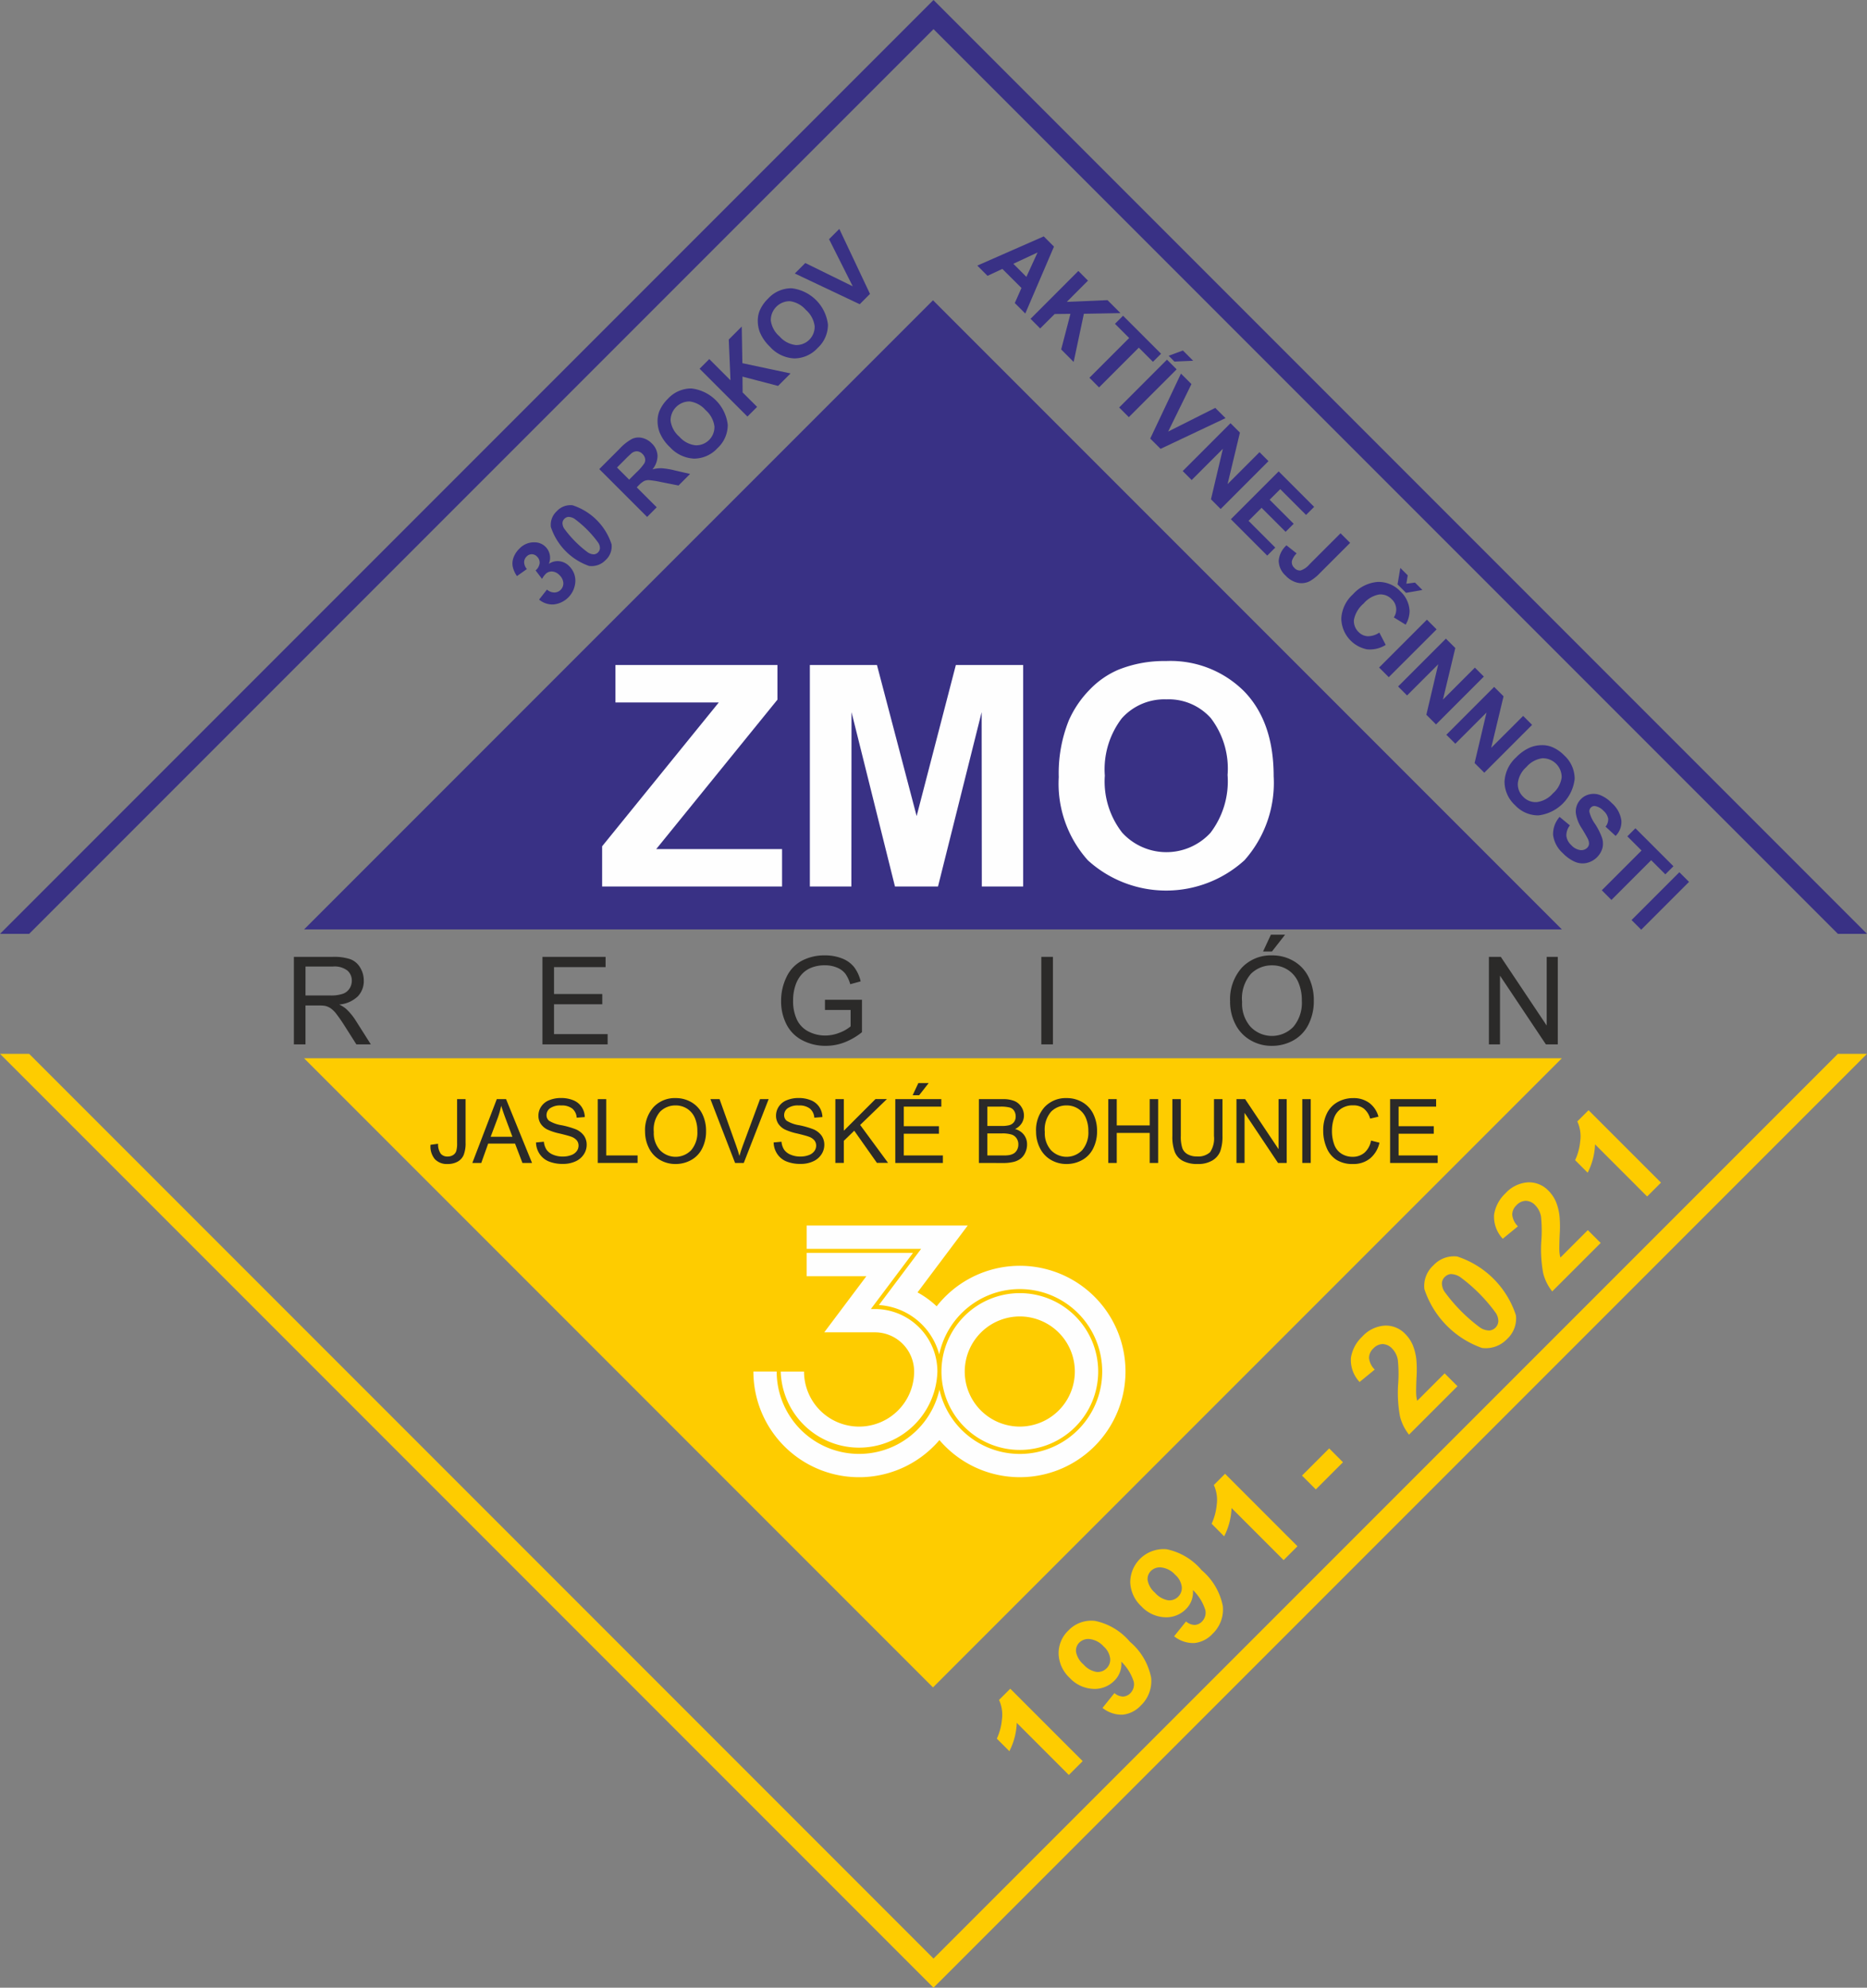
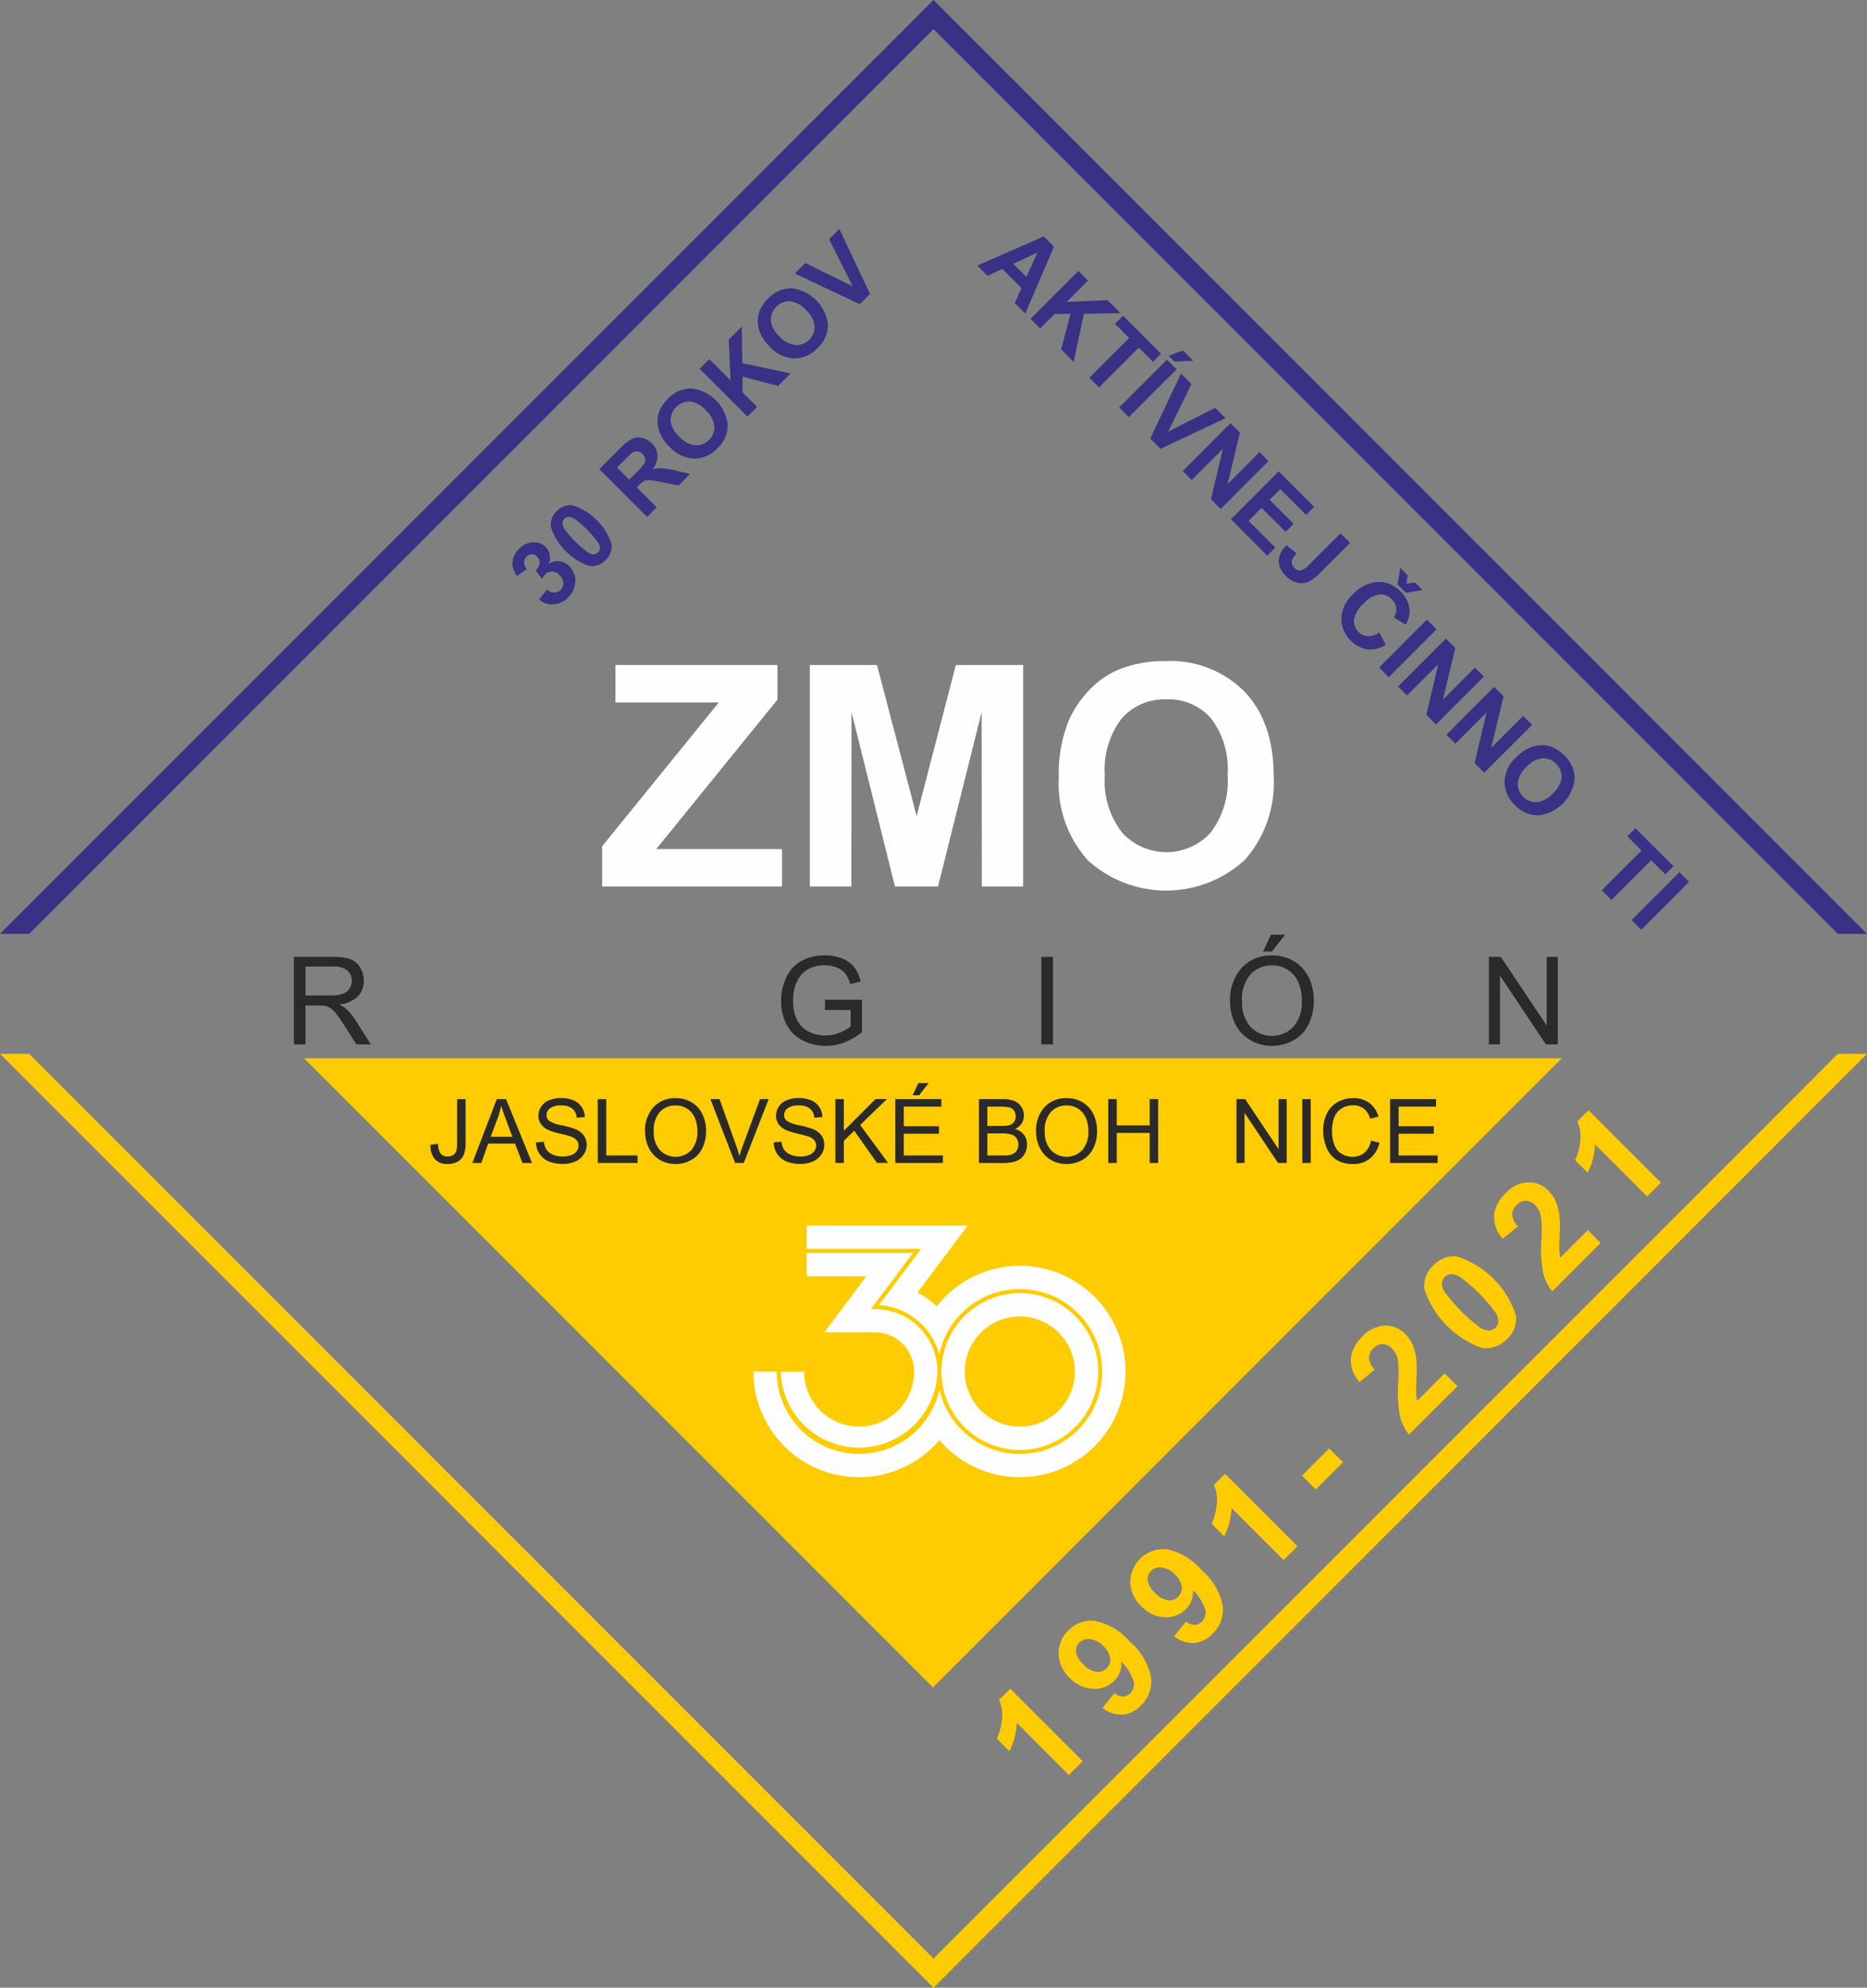
<svg xmlns="http://www.w3.org/2000/svg" width="169.153" height="180.02">
  <rect width="100%" height="100%" fill="#808080" stroke="none" />
  <path data-name="Path 5598" d="M169.153 95.443q-42.294 42.284-84.574 84.577Q42.283 137.737 0 95.443h2.642l81.936 81.938 81.937-81.937z" fill="#fecc00" />
  <path data-name="Path 5599" d="M.002 84.576L84.578 0l84.576 84.576h-2.638L84.578 2.64 2.642 84.576H.002z" fill="#393185" fill-rule="evenodd" />
-   <path data-name="Path 5600" d="M84.528 27.195l56.98 56.98H27.549z" fill="#393185" fill-rule="evenodd" />
  <path data-name="Path 5601" d="M84.528 152.824l56.979-56.981H27.549z" fill="#fecc00" fill-rule="evenodd" />
  <path data-name="Path 5602" d="M54.554 80.286v-3.642l10.57-13.026H55.76v-3.39h14.679v3.137L59.457 76.897h11.4v3.389z" fill="#fefefe" />
  <path data-name="Path 5603" d="M73.374 80.286V60.228h6.08l3.594 13.68 3.553-13.68h6.1v20.058h-3.747l-.015-15.79-3.954 15.79h-3.9l-3.936-15.79-.013 15.79z" fill="#fefefe" />
  <path data-name="Path 5604" d="M95.925 70.379a12.813 12.813 0 01.92-5.154 9.39 9.39 0 011.87-2.751 7.9 7.9 0 012.592-1.811 11.074 11.074 0 014.327-.794 9.426 9.426 0 017.1 2.756q2.662 2.759 2.661 7.666a10.541 10.541 0 01-2.642 7.616 10.543 10.543 0 01-14.185.013 10.389 10.389 0 01-2.643-7.541zm4.174-.135a7.529 7.529 0 001.578 5.173 5.427 5.427 0 007.988.015 7.687 7.687 0 001.555-5.244 7.519 7.519 0 00-1.517-5.149 5.112 5.112 0 00-4.025-1.7 5.168 5.168 0 00-4.043 1.719 7.6 7.6 0 00-1.536 5.186z" fill="#fefefe" />
  <path data-name="Path 5605" d="M39.005 103.682l.685-.094a1.5 1.5 0 00.248.908.782.782 0 00.611.246.909.909 0 00.5-.132.694.694 0 00.287-.358 2.414 2.414 0 00.078-.725v-3.982h.768v3.938a2.872 2.872 0 01-.175 1.123 1.256 1.256 0 01-.556.606 1.822 1.822 0 01-.89.208 1.5 1.5 0 01-1.162-.438 1.8 1.8 0 01-.394-1.3z" fill="#2b2a29" />
  <path data-name="Path 5606" d="M42.794 105.324l2.216-5.779h.84l2.353 5.779h-.87l-.669-1.752H44.23l-.627 1.752zm1.661-2.372h1.97l-.6-1.6c-.182-.487-.319-.89-.414-1.207a8.115 8.115 0 01-.319 1.113z" fill="#2b2a29" />
  <path data-name="Path 5607" d="M48.558 103.467l.718-.064a1.62 1.62 0 00.238.717 1.32 1.32 0 00.581.451 2.178 2.178 0 00.887.173 2.132 2.132 0 00.771-.13 1.07 1.07 0 00.5-.36.832.832 0 00.163-.5.753.753 0 00-.157-.472 1.177 1.177 0 00-.52-.34q-.233-.089-1.03-.282a5.263 5.263 0 01-1.114-.36 1.561 1.561 0 01-.614-.538 1.324 1.324 0 01-.2-.72 1.469 1.469 0 01.249-.819 1.534 1.534 0 01.725-.58 2.759 2.759 0 011.058-.2 2.9 2.9 0 011.134.206 1.63 1.63 0 01.753.609 1.741 1.741 0 01.284.91l-.735.058a1.167 1.167 0 00-.4-.826 1.545 1.545 0 00-1.007-.281 1.611 1.611 0 00-1.01.254.765.765 0 00-.317.614.656.656 0 00.225.512 3.067 3.067 0 001.152.411 7.971 7.971 0 011.28.368 1.76 1.76 0 01.743.588 1.429 1.429 0 01.239.819 1.563 1.563 0 01-.264.868 1.735 1.735 0 01-.758.632 2.616 2.616 0 01-1.111.226 3.315 3.315 0 01-1.311-.228 1.833 1.833 0 01-.83-.688 1.929 1.929 0 01-.317-1.037z" fill="#2b2a29" />
  <path data-name="Path 5608" d="M54.158 105.324v-5.779h.766v5.1h2.841v.679z" fill="#2b2a29" />
  <path data-name="Path 5609" d="M58.444 102.511a3.131 3.131 0 01.773-2.249 2.624 2.624 0 011.994-.812 2.777 2.777 0 011.443.381 2.494 2.494 0 01.979 1.065 3.449 3.449 0 01.337 1.549 3.377 3.377 0 01-.355 1.57 2.409 2.409 0 01-1 1.048 2.875 2.875 0 01-1.4.357 2.753 2.753 0 01-1.46-.393 2.544 2.544 0 01-.974-1.075 3.27 3.27 0 01-.337-1.441zm.791.013a2.313 2.313 0 00.56 1.643 1.962 1.962 0 002.828 0 2.45 2.45 0 00.558-1.719 2.931 2.931 0 00-.239-1.23 1.84 1.84 0 00-.7-.814 1.9 1.9 0 00-1.03-.289 1.953 1.953 0 00-1.4.558 2.478 2.478 0 00-.577 1.851z" fill="#2b2a29" />
  <path data-name="Path 5610" d="M66.598 105.324l-2.232-5.779h.827l1.5 4.2c.121.337.223.652.3.946.088-.317.192-.631.31-.946l1.557-4.2h.781l-2.254 5.779z" fill="#2b2a29" />
  <path data-name="Path 5611" d="M70.085 103.467l.718-.064a1.6 1.6 0 00.238.717 1.32 1.32 0 00.581.451 2.178 2.178 0 00.887.173 2.138 2.138 0 00.771-.13 1.065 1.065 0 00.5-.36.834.834 0 00.165-.5.745.745 0 00-.159-.472 1.158 1.158 0 00-.52-.34c-.155-.059-.5-.154-1.029-.282a5.263 5.263 0 01-1.114-.36 1.561 1.561 0 01-.614-.538 1.31 1.31 0 01-.2-.72 1.456 1.456 0 01.249-.819 1.53 1.53 0 01.723-.58 2.773 2.773 0 011.06-.2 2.882 2.882 0 011.133.206 1.626 1.626 0 01.755.609 1.742 1.742 0 01.284.91l-.735.058a1.167 1.167 0 00-.4-.826 1.549 1.549 0 00-1.007-.281 1.607 1.607 0 00-1.01.254.765.765 0 00-.317.614.656.656 0 00.225.512 3.067 3.067 0 001.151.411 7.864 7.864 0 011.28.368 1.756 1.756 0 01.745.588 1.442 1.442 0 01.239.819 1.576 1.576 0 01-.264.868 1.735 1.735 0 01-.758.632 2.616 2.616 0 01-1.111.226 3.309 3.309 0 01-1.311-.228 1.816 1.816 0 01-.83-.688 1.929 1.929 0 01-.317-1.037z" fill="#2b2a29" />
  <path data-name="Path 5612" d="M75.685 105.324v-5.779h.766v2.86l2.869-2.865h1.035l-2.424 2.343 2.529 3.436h-1.009l-2.056-2.914-.944.915v2z" fill="#2b2a29" />
  <path data-name="Path 5613" d="M81.115 105.324v-5.779h4.17v.679h-3.4v1.775h3.186v.677h-3.186v1.97h3.541v.679zm1.572-6.133l.517-1.1h.936l-.863 1.1z" fill="#2b2a29" />
  <path data-name="Path 5614" d="M88.688 105.324v-5.779h2.169a2.68 2.68 0 011.062.175 1.37 1.37 0 01.626.542 1.406 1.406 0 01.226.763 1.31 1.31 0 01-.2.7 1.452 1.452 0 01-.606.528 1.486 1.486 0 01.806.523 1.4 1.4 0 01.282.875 1.688 1.688 0 01-.172.755 1.42 1.42 0 01-.424.538 1.766 1.766 0 01-.631.286 3.851 3.851 0 01-.933.1zm.768-3.35h1.25a2.707 2.707 0 00.728-.068.79.79 0 00.439-.289.826.826 0 00.149-.505.926.926 0 00-.139-.507.685.685 0 00-.395-.3 3.262 3.262 0 00-.878-.081h-1.154zm0 2.671h1.438a3.154 3.154 0 00.522-.028 1.28 1.28 0 00.442-.157.843.843 0 00.291-.324.992.992 0 00.114-.487.954.954 0 00-.167-.565.859.859 0 00-.459-.335 2.83 2.83 0 00-.844-.1h-1.337v1.993z" fill="#2b2a29" />
  <path data-name="Path 5615" d="M93.869 102.511a3.13 3.13 0 01.773-2.249 2.624 2.624 0 011.994-.812 2.777 2.777 0 011.443.381 2.494 2.494 0 01.979 1.065 3.449 3.449 0 01.337 1.549 3.378 3.378 0 01-.355 1.57 2.409 2.409 0 01-1 1.048 2.875 2.875 0 01-1.4.357 2.753 2.753 0 01-1.46-.393 2.544 2.544 0 01-.974-1.075 3.269 3.269 0 01-.337-1.441zm.791.013a2.313 2.313 0 00.56 1.643 1.962 1.962 0 002.828 0 2.45 2.45 0 00.558-1.719 2.956 2.956 0 00-.239-1.23 1.84 1.84 0 00-.7-.814 1.9 1.9 0 00-1.029-.289 1.954 1.954 0 00-1.4.558 2.478 2.478 0 00-.578 1.851z" fill="#2b2a29" />
  <path data-name="Path 5616" d="M100.411 105.324v-5.779h.768v2.381h2.985v-2.381h.766v5.779h-.766v-2.719h-2.985v2.721z" fill="#2b2a29" />
-   <path data-name="Path 5617" d="M109.99 99.545h.768v3.337a3.975 3.975 0 01-.2 1.384 1.688 1.688 0 01-.712.832 2.5 2.5 0 01-1.346.322 2.766 2.766 0 01-1.326-.279 1.577 1.577 0 01-.735-.811 3.857 3.857 0 01-.221-1.448v-3.337h.766v3.335a3.262 3.262 0 00.14 1.109 1.047 1.047 0 00.479.55 1.64 1.64 0 00.83.195 1.59 1.59 0 001.2-.381 2.221 2.221 0 00.355-1.473z" fill="#2b2a29" />
  <path data-name="Path 5618" d="M112.025 105.324v-5.779h.786l3.03 4.535v-4.535h.735v5.779h-.786l-3.031-4.535v4.535z" fill="#2b2a29" />
  <path data-name="Path 5619" d="M117.989 105.324h.766v-5.779h-.766z" fill="#2b2a29" />
  <path data-name="Path 5620" d="M124.216 103.297l.766.193a2.57 2.57 0 01-.863 1.436 2.378 2.378 0 01-1.524.494 2.73 2.73 0 01-1.517-.38 2.366 2.366 0 01-.888-1.1 3.9 3.9 0 01-.305-1.547 3.406 3.406 0 01.343-1.573 2.362 2.362 0 01.981-1.02 2.853 2.853 0 011.4-.348 2.363 2.363 0 011.456.441 2.286 2.286 0 01.824 1.24l-.751.177a1.777 1.777 0 00-.583-.916 1.534 1.534 0 00-.959-.287 1.86 1.86 0 00-1.111.319 1.682 1.682 0 00-.627.857 3.457 3.457 0 00-.18 1.109 3.538 3.538 0 00.213 1.284 1.609 1.609 0 00.665.822 1.863 1.863 0 00.979.271 1.643 1.643 0 001.083-.368 1.9 1.9 0 00.598-1.104z" fill="#2b2a29" />
  <path data-name="Path 5621" d="M125.945 105.324v-5.779h4.17v.679h-3.4v1.775h3.186v.677h-3.186v1.97h3.541v.679z" fill="#2b2a29" />
  <path data-name="Path 5622" d="M26.627 94.585v-7.926h3.513a4.669 4.669 0 011.61.215 1.754 1.754 0 01.88.753 2.247 2.247 0 01.329 1.194 1.992 1.992 0 01-.546 1.422 2.768 2.768 0 01-1.684.735 2.665 2.665 0 01.632.395 5.327 5.327 0 01.868 1.055l1.37 2.159h-1.311l-1.047-1.649a14.693 14.693 0 00-.755-1.095 2.4 2.4 0 00-.533-.53 1.588 1.588 0 00-.479-.21 3.152 3.152 0 00-.583-.038h-1.213v3.522zm1.052-4.428h2.25a3.362 3.362 0 001.123-.15 1.168 1.168 0 00.613-.475 1.3 1.3 0 00.21-.71 1.187 1.187 0 00-.406-.926 1.887 1.887 0 00-1.283-.362H27.68z" fill="#2b2a29" />
-   <path data-name="Path 5623" d="M49.147 94.585v-7.926h5.72v.93h-4.671v2.435h4.371v.93h-4.372v2.7h4.859v.931z" fill="#2b2a29" />
  <path data-name="Path 5624" d="M74.743 91.475v-.931h3.353v2.937a5.947 5.947 0 01-1.593.926 4.719 4.719 0 01-1.687.31 4.473 4.473 0 01-2.12-.5 3.3 3.3 0 01-1.44-1.445 4.541 4.541 0 01-.487-2.112 4.9 4.9 0 01.484-2.161 3.2 3.2 0 011.39-1.486 4.353 4.353 0 012.092-.487 4.12 4.12 0 011.554.277 2.573 2.573 0 011.088.776 3.4 3.4 0 01.6 1.3l-.944.259a3.035 3.035 0 00-.444-.953 1.806 1.806 0 00-.756-.553 2.762 2.762 0 00-1.09-.208 3.222 3.222 0 00-1.242.22 2.3 2.3 0 00-.845.578 2.739 2.739 0 00-.5.783 4.185 4.185 0 00-.3 1.6 3.92 3.92 0 00.363 1.778 2.351 2.351 0 001.06 1.054 3.3 3.3 0 001.479.347 3.5 3.5 0 001.327-.264 3.378 3.378 0 00.982-.565v-1.484h-2.325z" fill="#2b2a29" />
  <path data-name="Path 5625" d="M94.346 94.585h1.05v-7.926h-1.05z" fill="#2b2a29" />
  <path data-name="Path 5626" d="M111.451 90.727a4.3 4.3 0 011.06-3.087 3.606 3.606 0 012.736-1.114 3.807 3.807 0 011.98.525 3.415 3.415 0 011.344 1.461 4.722 4.722 0 01.462 2.123 4.647 4.647 0 01-.487 2.155 3.319 3.319 0 01-1.377 1.44 3.941 3.941 0 01-1.927.489 3.751 3.751 0 01-2-.542 3.464 3.464 0 01-1.341-1.472 4.435 4.435 0 01-.454-1.975zm1.085.018a3.161 3.161 0 00.769 2.252 2.688 2.688 0 003.88-.007 3.361 3.361 0 00.763-2.358 4.053 4.053 0 00-.327-1.687 2.51 2.51 0 00-.954-1.116 2.6 2.6 0 00-1.413-.4 2.676 2.676 0 00-1.915.764 3.4 3.4 0 00-.803 2.553zm1.9-4.573l.708-1.517h1.284l-1.185 1.517z" fill="#2b2a29" />
  <path data-name="Path 5627" d="M134.897 94.585v-7.926h1.078l4.157 6.221v-6.221h1.005v7.926h-1.078l-4.157-6.223v6.223z" fill="#2b2a29" />
  <path data-name="Path 5628" d="M48.846 54.298l.707-.9a1.063 1.063 0 00.677.263.828.828 0 00.809-.873 1.074 1.074 0 00-.352-.7 1 1 0 00-.665-.329.765.765 0 00-.593.229 2.006 2.006 0 00-.32.442l-.584-.769a1.023 1.023 0 00.368-.66.742.742 0 00-.236-.589.634.634 0 00-.954 0 .716.716 0 00-.216.512 1 1 0 00.249.614l-.9.636a2.439 2.439 0 01-.386-.87 1.541 1.541 0 01.079-.816 2.122 2.122 0 01.512-.781 1.809 1.809 0 011.37-.591 1.4 1.4 0 011.314 1.951 1.417 1.417 0 01.953-.239 1.477 1.477 0 01.895.447 1.847 1.847 0 01.555 1.388 2.2 2.2 0 01-1.95 2.077 1.873 1.873 0 01-1.334-.436z" fill="#393185" />
  <path data-name="Path 5629" d="M50.446 46.297a1.674 1.674 0 011.433-.535 5.5 5.5 0 013.53 3.535 1.673 1.673 0 01-.538 1.425 1.755 1.755 0 01-1.506.533 5.6 5.6 0 01-3.457-3.533 1.673 1.673 0 01.538-1.425zm.688.69a.576.576 0 00-.173.363.916.916 0 00.16.527 10.067 10.067 0 002.125 2.143 1.024 1.024 0 00.573.185.6.6 0 00.535-.538.9.9 0 00-.16-.525 9.834 9.834 0 00-2.122-2.14 1.063 1.063 0 00-.575-.188.576.576 0 00-.362.173z" fill="#393185" />
  <path data-name="Path 5630" d="M58.629 46.816l-4.334-4.332 1.843-1.843a4.431 4.431 0 011.126-.892 1.416 1.416 0 01.918-.089 1.759 1.759 0 01.872.5 1.622 1.622 0 01.518 1.091 1.936 1.936 0 01-.456 1.256 2.951 2.951 0 01.832-.1 7.028 7.028 0 011.2.2l1.374.317-1.047 1.047-1.575-.312a8.609 8.609 0 00-1.1-.175.967.967 0 00-.444.083 2.085 2.085 0 00-.489.391l-.177.178 1.809 1.808zm-1.626-3.375l.647-.647a4.788 4.788 0 00.733-.84.647.647 0 00.061-.428.783.783 0 00-.234-.413.732.732 0 00-.471-.238.756.756 0 00-.5.16 9.95 9.95 0 00-.654.624l-.682.682z" fill="#393185" />
  <path data-name="Path 5631" d="M60.681 40.484a3.855 3.855 0 01-.913-1.309 2.839 2.839 0 01-.191-1 2.4 2.4 0 01.168-.949 3.384 3.384 0 01.764-1.106 2.871 2.871 0 012.126-.938 3.748 3.748 0 013.3 3.29 2.854 2.854 0 01-.931 2.117 2.885 2.885 0 01-2.126.946 3.152 3.152 0 01-2.194-1.053zm.872-.93a2.293 2.293 0 001.455.774 1.651 1.651 0 001.72-1.717 2.353 2.353 0 00-.8-1.468 2.31 2.31 0 00-1.436-.784 1.712 1.712 0 00-1.735 1.745 2.3 2.3 0 00.796 1.45z" fill="#393185" />
  <path data-name="Path 5632" d="M67.718 37.727l-4.334-4.332.877-.875 1.923 1.923-.157-3.692 1.176-1.176.058 3.317 4.364.928-1.131 1.131-3.224-.842.013 1.433 1.311 1.309z" fill="#393185" />
  <path data-name="Path 5633" d="M69.761 31.404a3.861 3.861 0 01-.915-1.309 2.875 2.875 0 01-.19-1 2.4 2.4 0 01.168-.949 3.362 3.362 0 01.764-1.1 2.866 2.866 0 012.125-.939 3.752 3.752 0 013.3 3.29 2.854 2.854 0 01-.931 2.117 2.885 2.885 0 01-2.126.946 3.152 3.152 0 01-2.194-1.053zm.872-.93a2.293 2.293 0 001.455.774 1.651 1.651 0 001.72-1.717 2.353 2.353 0 00-.8-1.468 2.309 2.309 0 00-1.438-.784 1.712 1.712 0 00-1.734 1.745 2.3 2.3 0 00.797 1.45z" fill="#393185" />
  <path data-name="Path 5634" d="M77.891 27.553l-5.881-2.784.949-.949 4.3 2.11-2.146-4.268.93-.93 2.78 5.886z" fill="#393185" />
  <path data-name="Path 5635" d="M92.892 28.397l-.951-.951.606-1.364-1.732-1.727-1.344.627-.926-.928 6.02-2.645.926.925zm.1-3.323l1.012-2.206-2.193 1.022z" fill="#393185" />
  <path data-name="Path 5636" d="M93.369 28.874l4.332-4.334.873.877-1.922 1.923 3.69-.157 1.176 1.176-3.317.058-.926 4.365-1.131-1.133.84-3.224-1.431.015-1.311 1.309z" fill="#393185" />
  <path data-name="Path 5637" d="M98.703 34.212l3.6-3.6-1.286-1.286.733-.731 3.444 3.442-.735.731-1.283-1.281-3.6 3.6z" fill="#393185" />
  <path data-name="Path 5638" d="M101.399 36.905l4.33-4.331.877.875-4.334 4.332zm4.484-4.686l1.291-.475.931.931-1.7.071z" fill="#393185" />
  <path data-name="Path 5639" d="M104.213 39.72l2.784-5.883.949.949-2.11 4.3 4.268-2.145.93.928-5.886 2.782z" fill="#393185" />
  <path data-name="Path 5640" d="M107.155 42.662l4.332-4.334.852.852-1.119 4.666 2.893-2.893.812.812-4.332 4.334-.877-.878 1.078-4.573-2.827 2.827z" fill="#393185" />
  <path data-name="Path 5641" d="M111.518 47.024l4.332-4.332 3.213 3.213-.733.731-2.338-2.336-.961.959 2.176 2.176-.73.73-2.176-2.174-1.179 1.179 2.42 2.422-.73.728z" fill="#393185" />
  <path data-name="Path 5642" d="M121.452 48.293l.872.872-2.742 2.742a3.965 3.965 0 01-.923.733 1.645 1.645 0 01-1.068.145 2.15 2.15 0 01-1.109-.65 1.846 1.846 0 01-.629-1.346 2.086 2.086 0 01.705-1.4l.92.73a1.649 1.649 0 00-.416.636.66.66 0 00.2.665.669.669 0 00.579.246 1.854 1.854 0 00.814-.571l2.8-2.8z" fill="#393185" />
  <path data-name="Path 5643" d="M124.97 57.289l.578 1.118a2.686 2.686 0 01-1.7.4 2.888 2.888 0 01-2.323-2.815 3.181 3.181 0 011.055-2.168 3.354 3.354 0 012.239-1.121 2.713 2.713 0 012.069.868 2.556 2.556 0 01.822 1.763 2.424 2.424 0 01-.357 1.24l-1.071-.659a1.266 1.266 0 00-.187-1.641 1.4 1.4 0 00-1.128-.436 2.4 2.4 0 00-1.42.822 2.577 2.577 0 00-.877 1.464 1.373 1.373 0 00.421 1.118 1.236 1.236 0 00.821.378 1.827 1.827 0 001.058-.331zm1.9-5.854l.672.67-.122.759.783-.1.669.669-1.484.259-.769-.768.253-1.492z" fill="#393185" />
  <path data-name="Path 5644" d="M124.949 60.456l4.332-4.334.877.877-4.334 4.332z" fill="#393185" />
  <path data-name="Path 5645" d="M126.668 62.173L131 57.841l.852.85-1.119 4.667 2.893-2.893.812.811-4.332 4.334-.877-.877 1.078-4.573-2.826 2.825z" fill="#393185" />
  <path data-name="Path 5646" d="M131.04 66.545l4.332-4.334.852.852-1.119 4.666 2.893-2.891.812.811-4.332 4.334-.878-.877 1.08-4.573-2.827 2.825z" fill="#393185" />
  <path data-name="Path 5647" d="M137.365 68.592a3.847 3.847 0 011.309-.913 2.849 2.849 0 011-.191 2.357 2.357 0 01.948.17 3.32 3.32 0 011.106.763 2.873 2.873 0 01.939 2.126 3.748 3.748 0 01-3.29 3.3 2.86 2.86 0 01-2.118-.931 2.892 2.892 0 01-.946-2.126 3.166 3.166 0 011.052-2.198zm.931.872a2.3 2.3 0 00-.776 1.455 1.57 1.57 0 00.484 1.243 1.55 1.55 0 001.235.482 2.35 2.35 0 001.466-.8 2.3 2.3 0 00.784-1.436 1.712 1.712 0 00-1.743-1.735 2.3 2.3 0 00-1.45.791z" fill="#393185" />
-   <path data-name="Path 5648" d="M141.3 73.984l.934.769a1.472 1.472 0 00-.319.941 1.331 1.331 0 00.434.835 1.383 1.383 0 00.816.459.751.751 0 00.632-.2.565.565 0 00.172-.352 1.035 1.035 0 00-.127-.5q-.1-.206-.512-.888a3.346 3.346 0 01-.558-1.415 1.589 1.589 0 01.472-1.271 1.55 1.55 0 01.807-.431 1.649 1.649 0 01.979.1 3.061 3.061 0 011 .7 2.581 2.581 0 01.87 1.585 1.788 1.788 0 01-.522 1.39l-.913-.839a1.037 1.037 0 00.239-.72 1.249 1.249 0 00-.408-.7 1.406 1.406 0 00-.753-.439.439.439 0 00-.408.13.469.469 0 00-.134.391 3.24 3.24 0 00.513 1.093 5.989 5.989 0 01.632 1.258 1.708 1.708 0 01.04.918 1.931 1.931 0 01-1.422 1.355 1.749 1.749 0 01-1.068-.1 3.445 3.445 0 01-1.1-.784 2.667 2.667 0 01-.883-1.641 2.344 2.344 0 01.581-1.634z" fill="#393185" />
  <path data-name="Path 5649" d="M145.125 80.63l3.6-3.6-1.286-1.286.733-.731 3.444 3.442-.735.731-1.283-1.281-3.6 3.6z" fill="#393185" />
  <path data-name="Path 5650" d="M147.821 83.326l4.332-4.332.875.875-4.332 4.332z" fill="#393185" />
  <path data-name="Path 5651" d="M98.093 159.499l-1.255 1.255-4.719-4.722a6.075 6.075 0 01-.669 2.567l-1.136-1.136a5.169 5.169 0 00.456-1.674 3.258 3.258 0 00-.256-1.834l1.017-1.015 6.561 6.559z" fill="#fecc00" />
  <path data-name="Path 5652" d="M99.889 154.681l1.08-1.344a1.256 1.256 0 00.779.315.984.984 0 00.674-.315 1.146 1.146 0 00.3-1.019 4.328 4.328 0 00-1.131-1.828 2.125 2.125 0 01-.634 1.73 2.5 2.5 0 01-1.925.736 3.077 3.077 0 01-2.11-.989 3.113 3.113 0 01-1.01-2.194 2.83 2.83 0 01.895-2.113 2.863 2.863 0 012.4-.862 5.617 5.617 0 013.165 1.892 5.7 5.7 0 011.922 3.249 3.044 3.044 0 01-.936 2.524 2.6 2.6 0 01-1.646.83 2.788 2.788 0 01-1.823-.612zm.1-5.57a2.013 2.013 0 00-1.218-.66 1.16 1.16 0 00-.979.307 1.02 1.02 0 00-.3.852 1.965 1.965 0 00.669 1.128 2.019 2.019 0 001.179.68 1.113 1.113 0 00.92-.327 1.093 1.093 0 00.322-.895 1.748 1.748 0 00-.594-1.085z" fill="#fecc00" />
  <path data-name="Path 5653" d="M106.376 148.194l1.08-1.344a1.256 1.256 0 00.779.315.985.985 0 00.674-.315 1.145 1.145 0 00.3-1.019 4.283 4.283 0 00-1.131-1.828 2.125 2.125 0 01-.632 1.73 2.494 2.494 0 01-1.927.736 3.077 3.077 0 01-2.108-.989 3.113 3.113 0 01-1.01-2.194 3.02 3.02 0 013.3-2.975 5.612 5.612 0 013.165 1.892 5.684 5.684 0 011.922 3.247 3.034 3.034 0 01-.934 2.524 2.6 2.6 0 01-1.648.832 2.787 2.787 0 01-1.83-.612zm.1-5.57a2 2 0 00-1.218-.66 1.153 1.153 0 00-.979.307 1.018 1.018 0 00-.3.852 1.961 1.961 0 00.669 1.128 2.024 2.024 0 001.179.68 1.113 1.113 0 00.92-.327 1.1 1.1 0 00.322-.9 1.741 1.741 0 00-.594-1.08z" fill="#fecc00" />
  <path data-name="Path 5654" d="M117.553 140.039l-1.255 1.255-4.719-4.72a6.074 6.074 0 01-.669 2.566l-1.135-1.14a5.169 5.169 0 00.456-1.674 3.25 3.25 0 00-.256-1.833l1.017-1.017z" fill="#fecc00" />
  <path data-name="Path 5655" d="M119.215 134.892l-1.253-1.253 2.463-2.462 1.251 1.253z" fill="#fecc00" />
  <path data-name="Path 5656" d="M130.886 124.381l1.164 1.162-4.39 4.388a4.263 4.263 0 01-.824-1.676 11.8 11.8 0 01-.157-2.975 12.37 12.37 0 00-.033-2.11 1.934 1.934 0 00-.507-1.024 1.232 1.232 0 00-.87-.419 1.194 1.194 0 00-.845.4 1.168 1.168 0 00-.386.86 1.7 1.7 0 00.515 1.052l-1.372 1.124a2.9 2.9 0 01-.786-2.184 3.323 3.323 0 011.022-1.922 3.01 3.01 0 012.041-1 2.419 2.419 0 011.849.745 3.234 3.234 0 01.684 1 4.914 4.914 0 01.333 1.337 10.95 10.95 0 01.012 1.654q-.047 1.134-.026 1.473a2.779 2.779 0 00.092.6z" fill="#fecc00" />
  <path data-name="Path 5657" d="M129.862 114.605a2.528 2.528 0 012.163-.807 8.293 8.293 0 015.321 5.329 2.526 2.526 0 01-.811 2.151 2.652 2.652 0 01-2.27.8 8.455 8.455 0 01-5.214-5.331 2.519 2.519 0 01.811-2.142zm1.04 1.039a.863.863 0 00-.261.548 1.372 1.372 0 00.241.8 15.12 15.12 0 003.2 3.229 1.541 1.541 0 00.862.279.9.9 0 00.807-.811 1.355 1.355 0 00-.241-.794 14.932 14.932 0 00-3.2-3.226 1.607 1.607 0 00-.865-.282.869.869 0 00-.542.261z" fill="#fecc00" />
  <path data-name="Path 5658" d="M143.86 111.408l1.164 1.162-4.39 4.388a4.274 4.274 0 01-.824-1.676 11.8 11.8 0 01-.157-2.977 12.527 12.527 0 00-.033-2.108 1.933 1.933 0 00-.507-1.024 1.231 1.231 0 00-.87-.421 1.194 1.194 0 00-.845.4 1.177 1.177 0 00-.388.86 1.717 1.717 0 00.517 1.053l-1.374 1.123a2.909 2.909 0 01-.786-2.184 3.345 3.345 0 011.024-1.922 3.014 3.014 0 012.039-1 2.423 2.423 0 011.851.745 3.208 3.208 0 01.684 1 4.872 4.872 0 01.332 1.339 10.666 10.666 0 01.013 1.653c-.031.758-.04 1.248-.028 1.474a2.879 2.879 0 00.094.6z" fill="#fecc00" />
  <path data-name="Path 5659" d="M150.488 107.107l-1.255 1.255-4.72-4.722a6.075 6.075 0 01-.669 2.567l-1.136-1.136a5.085 5.085 0 00.456-1.674 3.25 3.25 0 00-.256-1.833l1.017-1.017z" fill="#fecc00" />
  <path data-name="Path 5660" d="M68.259 124.214a9.57 9.57 0 0016.855 6.209 9.573 9.573 0 10-.251-12.115 8.212 8.212 0 00-1.734-1.26l4.547-6.056H73.088v2.112h10.365l-3.824 5.092a6.041 6.041 0 015.465 4.468 7.465 7.465 0 11.02 3.19 7.464 7.464 0 01-14.745-1.64z" fill="#fefefe" fill-rule="evenodd" />
  <path data-name="Path 5661" d="M87.407 124.215a4.987 4.987 0 104.988-4.988 4.993 4.993 0 00-4.988 4.988zm-2.11 0a7.1 7.1 0 117.1 7.1 7.106 7.106 0 01-7.1-7.1zm-12.45 0a4.987 4.987 0 009.974 0 3.555 3.555 0 00-3.551-3.551h-4.591l3.815-5.082h-5.407v-2.11h9.63l-3.815 5.082h.367a5.667 5.667 0 015.661 5.661 7.1 7.1 0 01-14.194 0z" fill="#fefefe" fill-rule="evenodd" />
</svg>